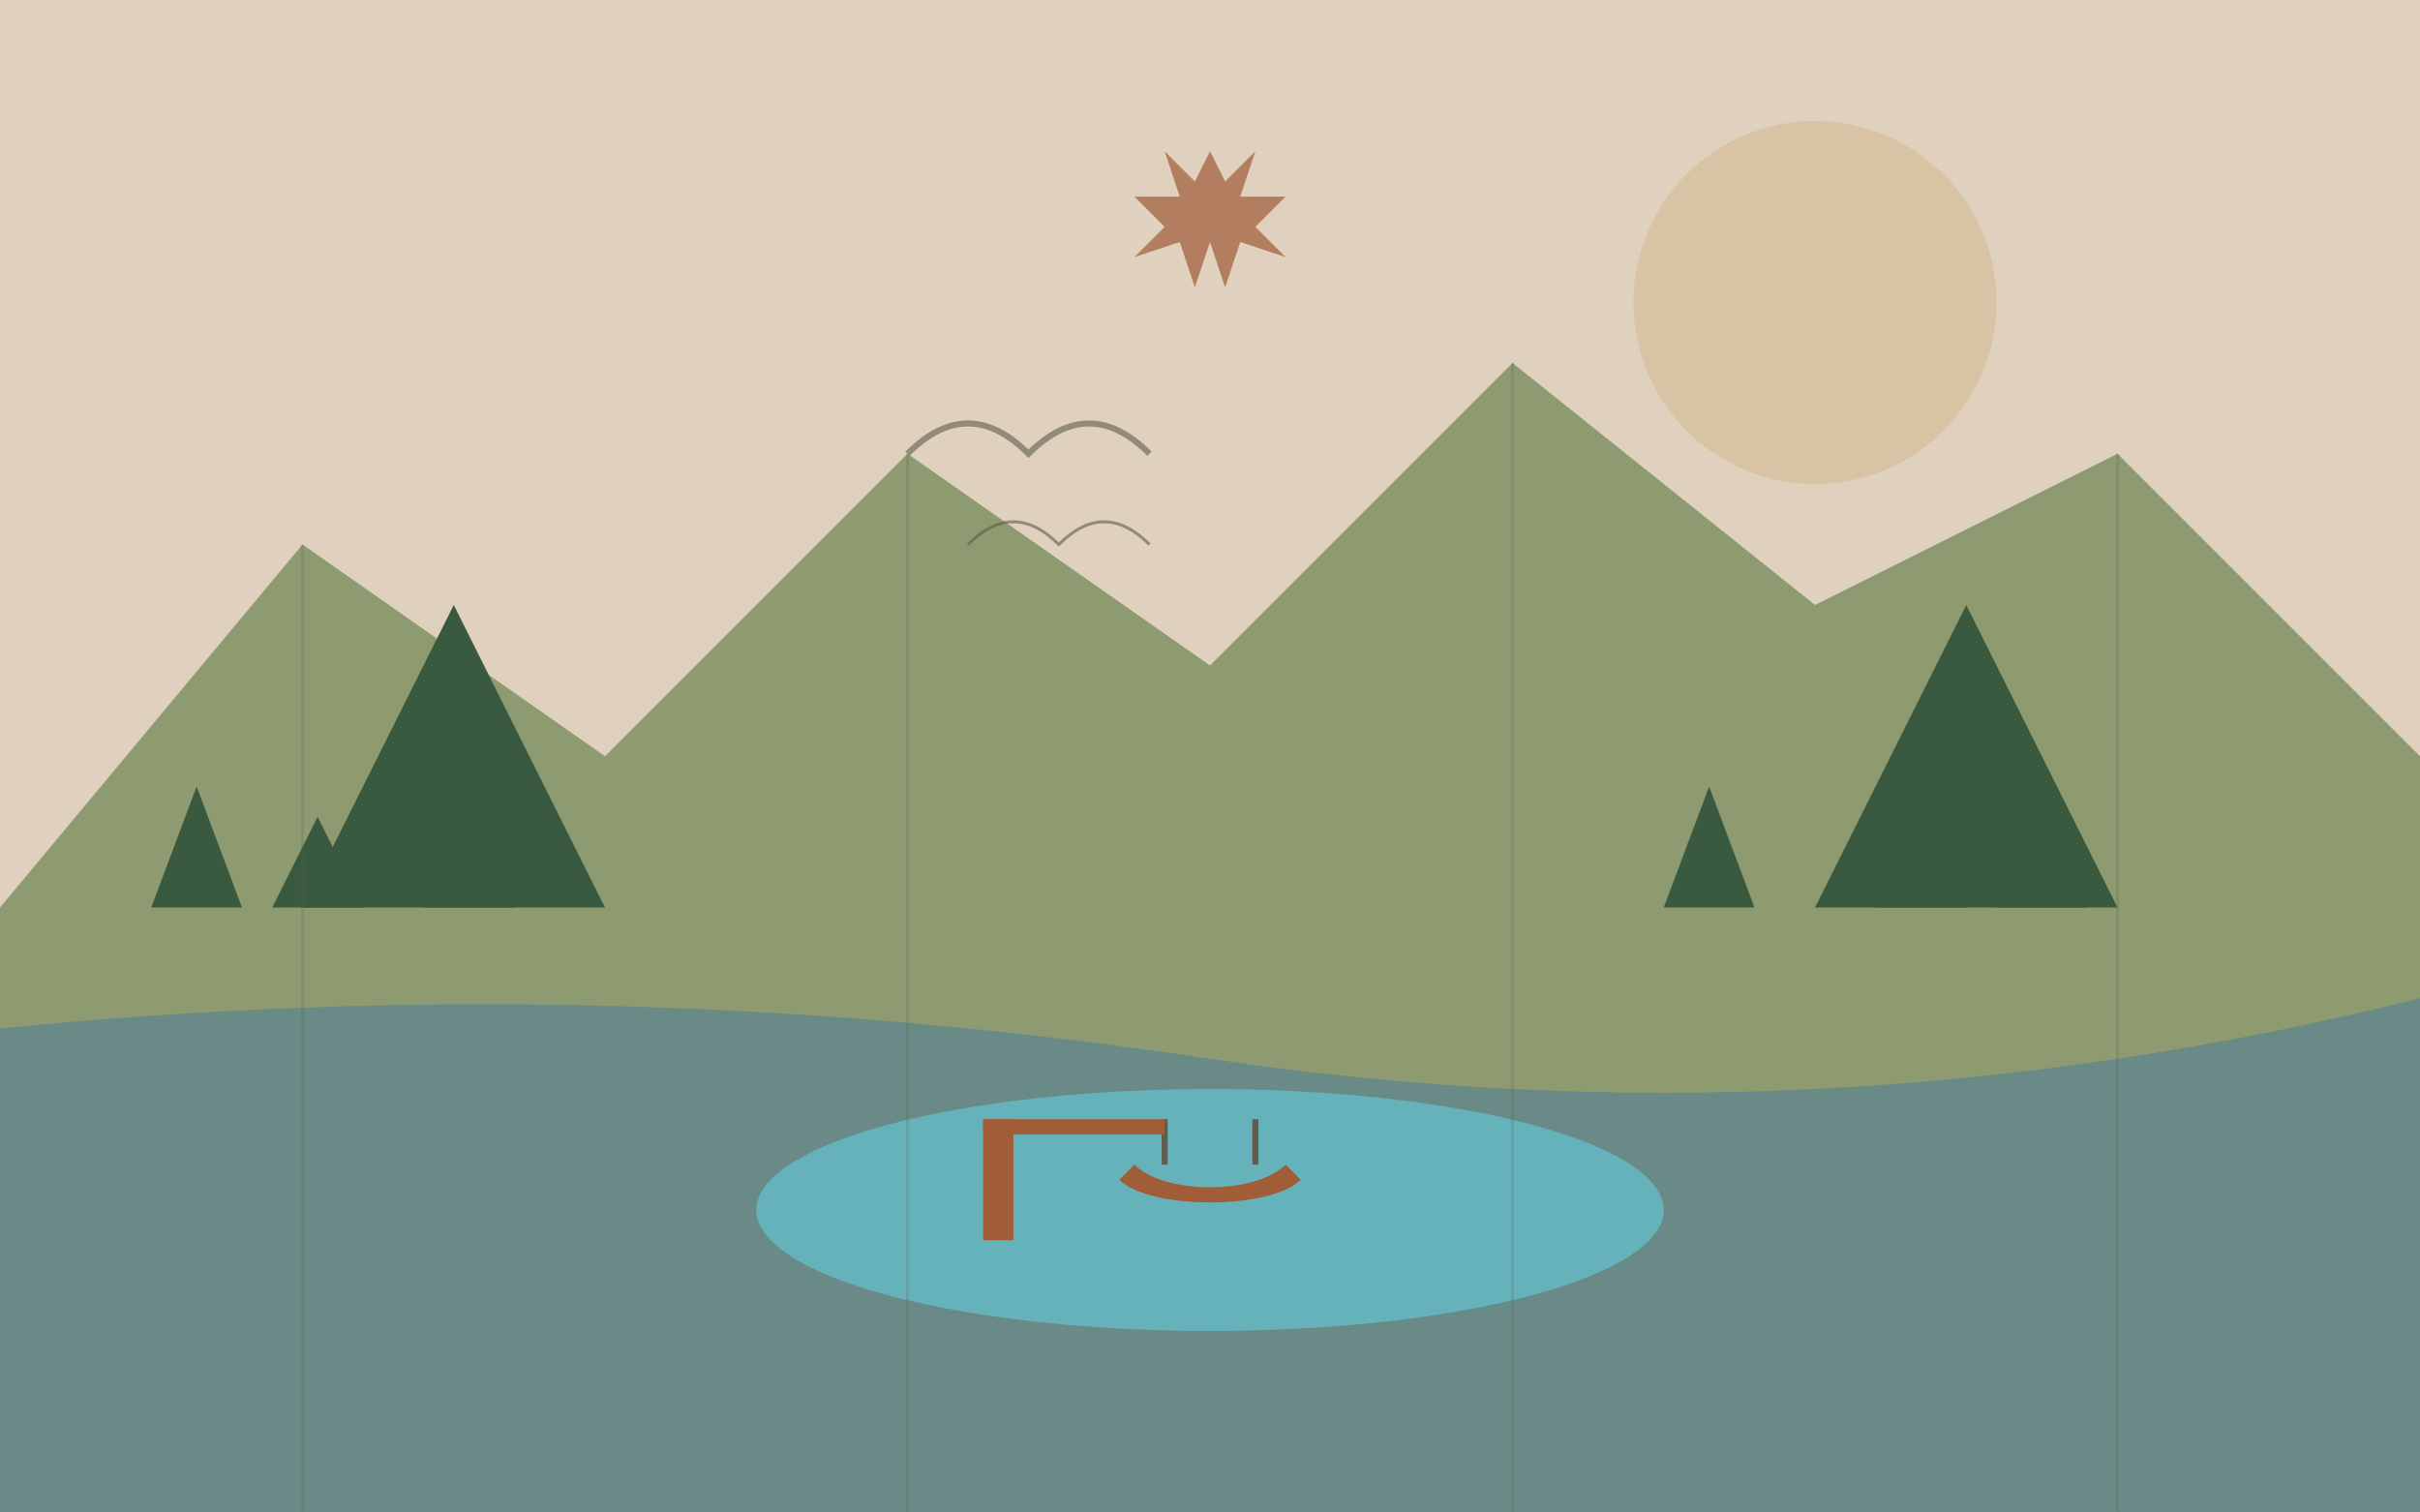
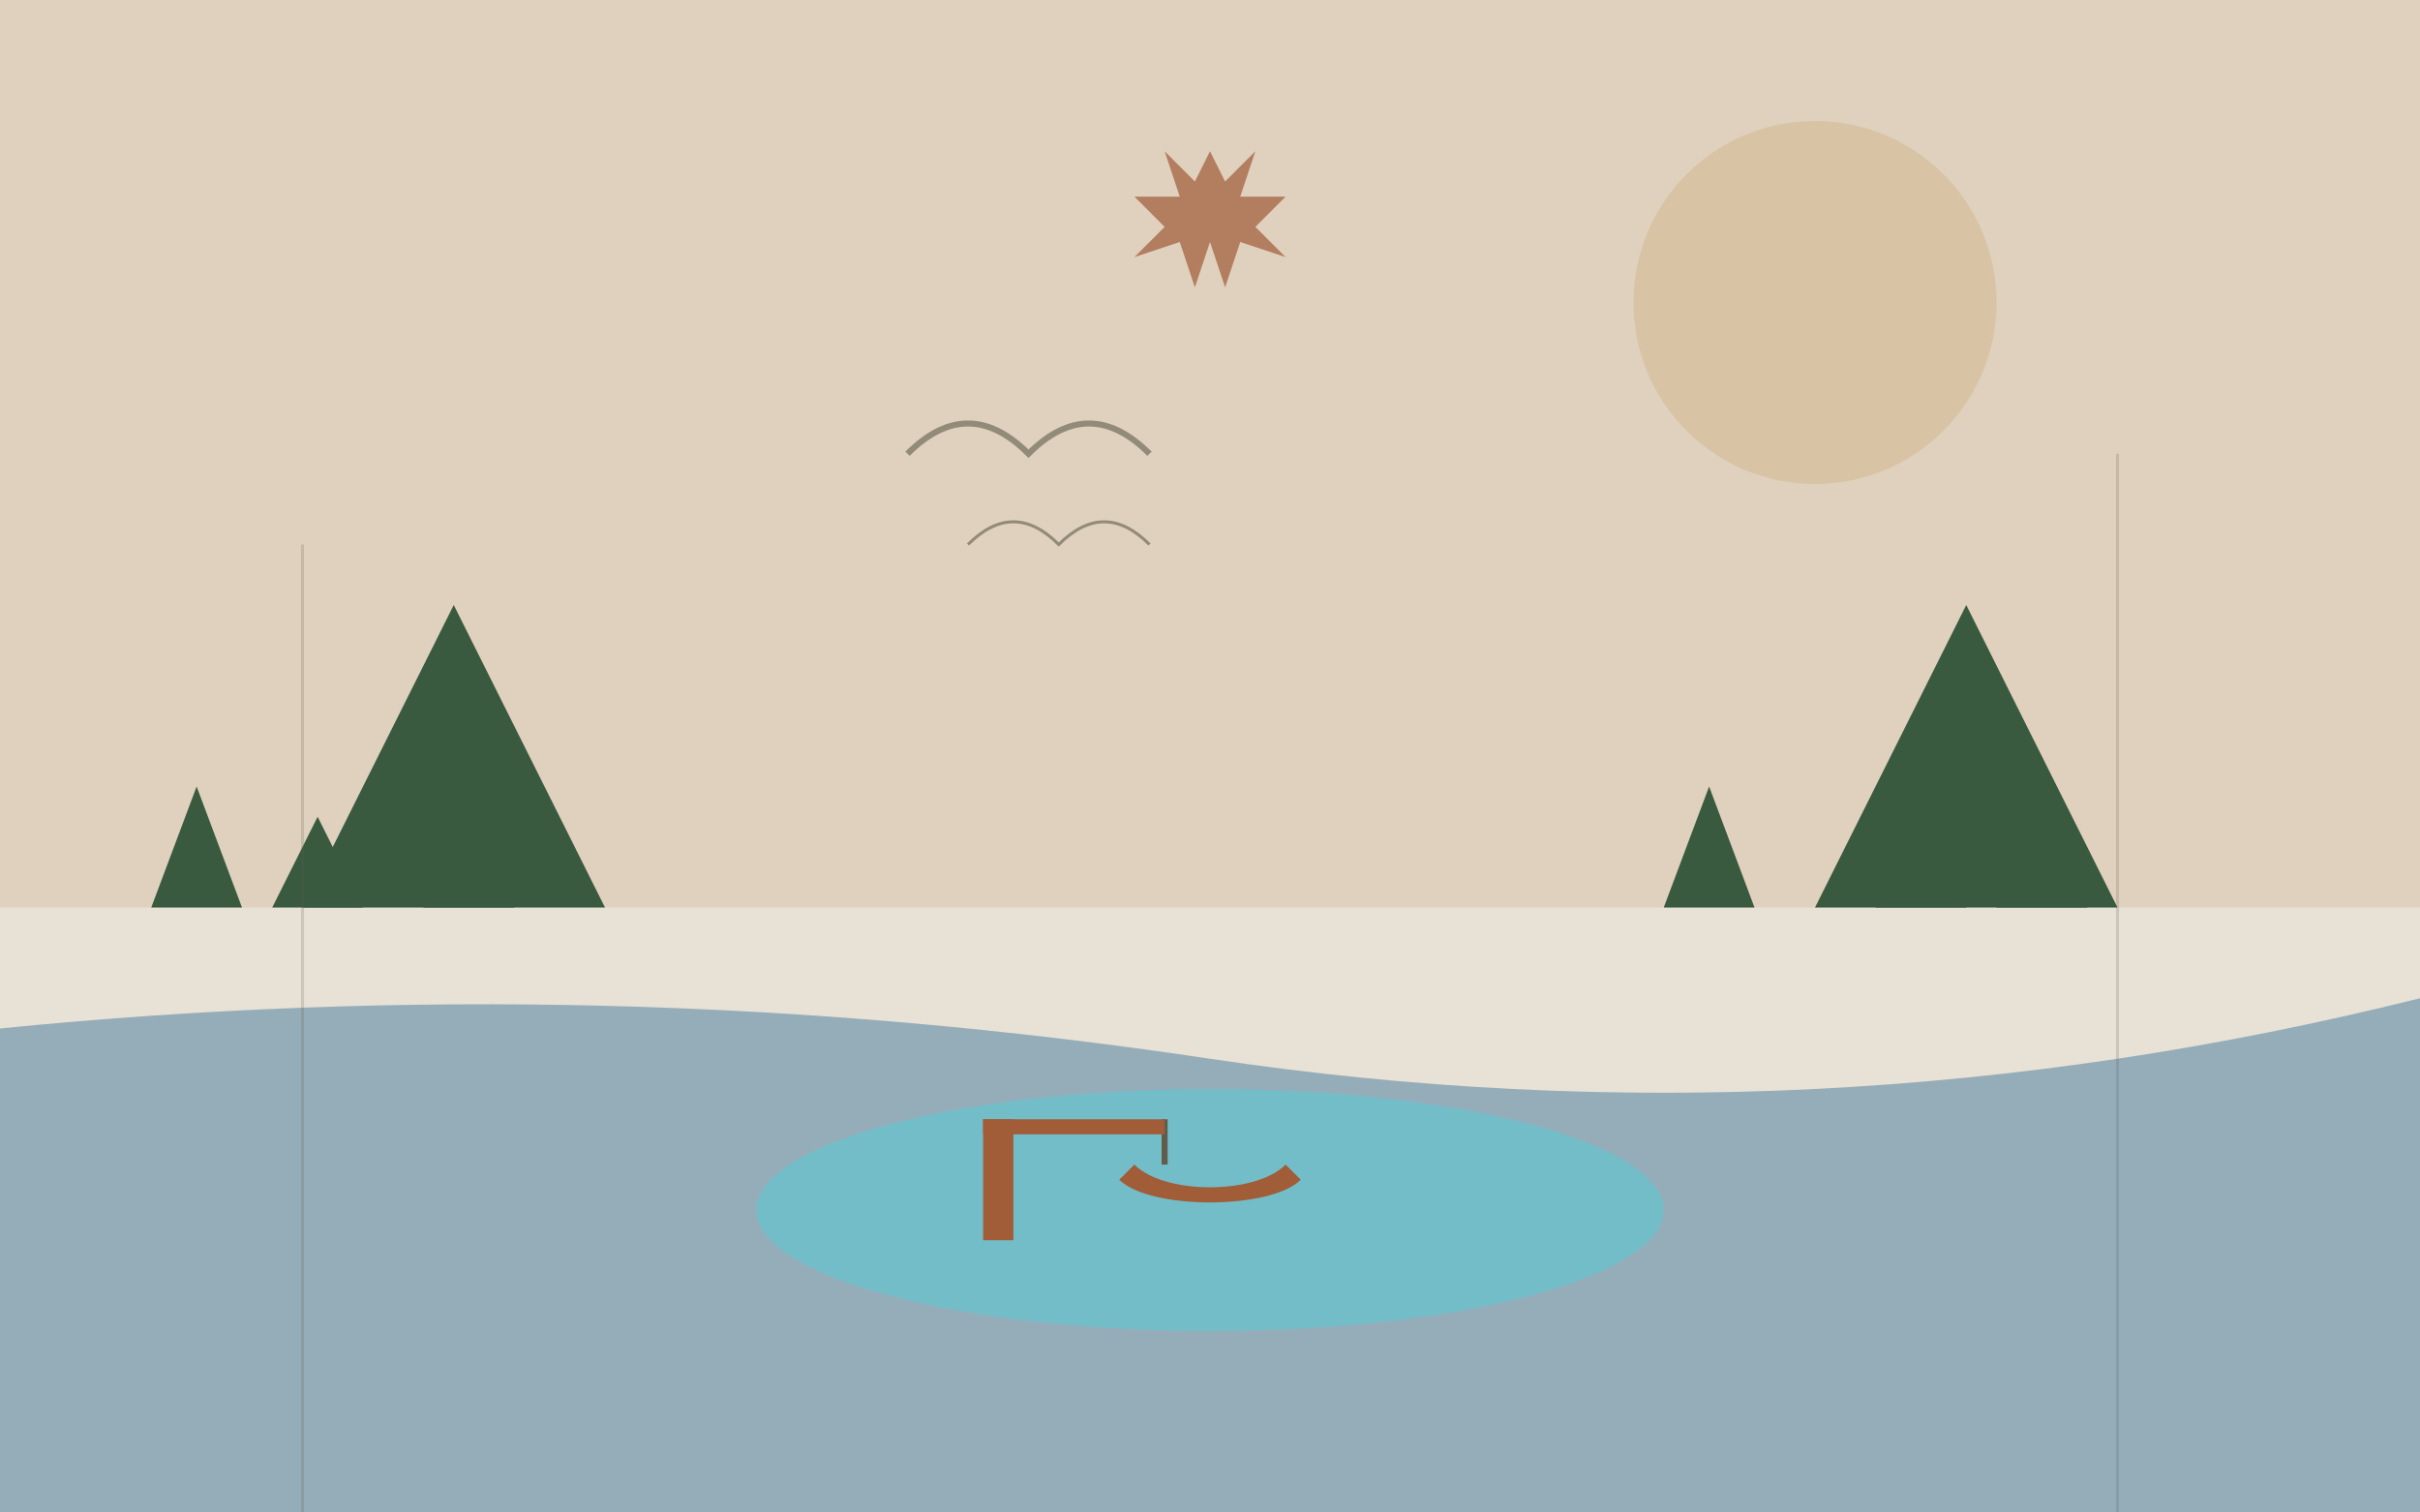
<svg xmlns="http://www.w3.org/2000/svg" viewBox="0 0 800 500">
  <rect width="800" height="500" fill="#E7E1D6" />
  <rect width="800" height="300" fill="#D8C3A5" opacity="0.5" />
  <circle cx="600" cy="100" r="60" fill="#D8C3A5" />
-   <path d="M0,300 L100,180 L200,250 L300,150 L400,220 L500,120 L600,200 L700,150 L800,250 L800,500 L0,500 Z" fill="#8E9B71" />
  <path d="M0,340 Q200,320 400,350 T800,330 V500 H0 Z" fill="#457B9D" opacity="0.5" />
  <path d="M100,300 L150,200 L200,300 Z" fill="#3A5A40" />
  <path d="M600,300 L650,200 L700,300 Z" fill="#3A5A40" />
  <path d="M50,300 L65,260 L80,300 Z" fill="#3A5A40" />
-   <path d="M90,300 L105,270 L120,300 Z" fill="#3A5A40" />
+   <path d="M90,300 L105,270 L120,300 " fill="#3A5A40" />
  <path d="M140,300 L155,250 L170,300 Z" fill="#3A5A40" />
  <path d="M550,300 L565,260 L580,300 Z" fill="#3A5A40" />
  <path d="M620,300 L635,270 L650,300 Z" fill="#3A5A40" />
  <path d="M660,300 L675,250 L690,300 Z" fill="#3A5A40" />
  <ellipse cx="400" cy="400" rx="150" ry="40" fill="#66C3D0" opacity="0.7" />
  <path d="M370,390 C380,400 420,400 430,390 L425,385 C415,395 385,395 375,385 Z" fill="#A15C38" />
  <line x1="385" y1="385" x2="385" y2="370" stroke="#615C4C" stroke-width="2" />
-   <line x1="415" y1="385" x2="415" y2="370" stroke="#615C4C" stroke-width="2" />
  <rect x="325" y="370" width="10" height="40" fill="#A15C38" />
  <rect x="325" y="370" width="60" height="5" fill="#A15C38" />
  <path d="M100,300 L150,200 L200,300" stroke="#E7E1D6" stroke-width="1" opacity="0.4" transform="scale(1,-1) translate(0,-800)" />
-   <path d="M600,300 L650,200 L700,300" stroke="#E7E1D6" stroke-width="1" opacity="0.4" transform="scale(1,-1) translate(0,-800)" />
  <path d="M300,150 Q320,130 340,150 Q360,130 380,150" fill="none" stroke="#615C4C" stroke-width="2" opacity="0.6" />
  <path d="M320,180 Q335,165 350,180 Q365,165 380,180" fill="none" stroke="#615C4C" stroke-width="1" opacity="0.6" />
  <path d="M100,180 L100,500" stroke="#615C4C" stroke-width="1" opacity="0.2" />
-   <path d="M300,150 L300,500" stroke="#615C4C" stroke-width="1" opacity="0.2" />
-   <path d="M500,120 L500,500" stroke="#615C4C" stroke-width="1" opacity="0.2" />
  <path d="M700,150 L700,500" stroke="#615C4C" stroke-width="1" opacity="0.2" />
  <path d="M400,50 L405,60 L415,50 L410,65 L425,65 L415,75 L425,85 L410,80 L405,95 L400,80 L395,95 L390,80 L375,85 L385,75 L375,65 L390,65 L385,50 L395,60 Z" fill="#A15C38" opacity="0.7" />
</svg>